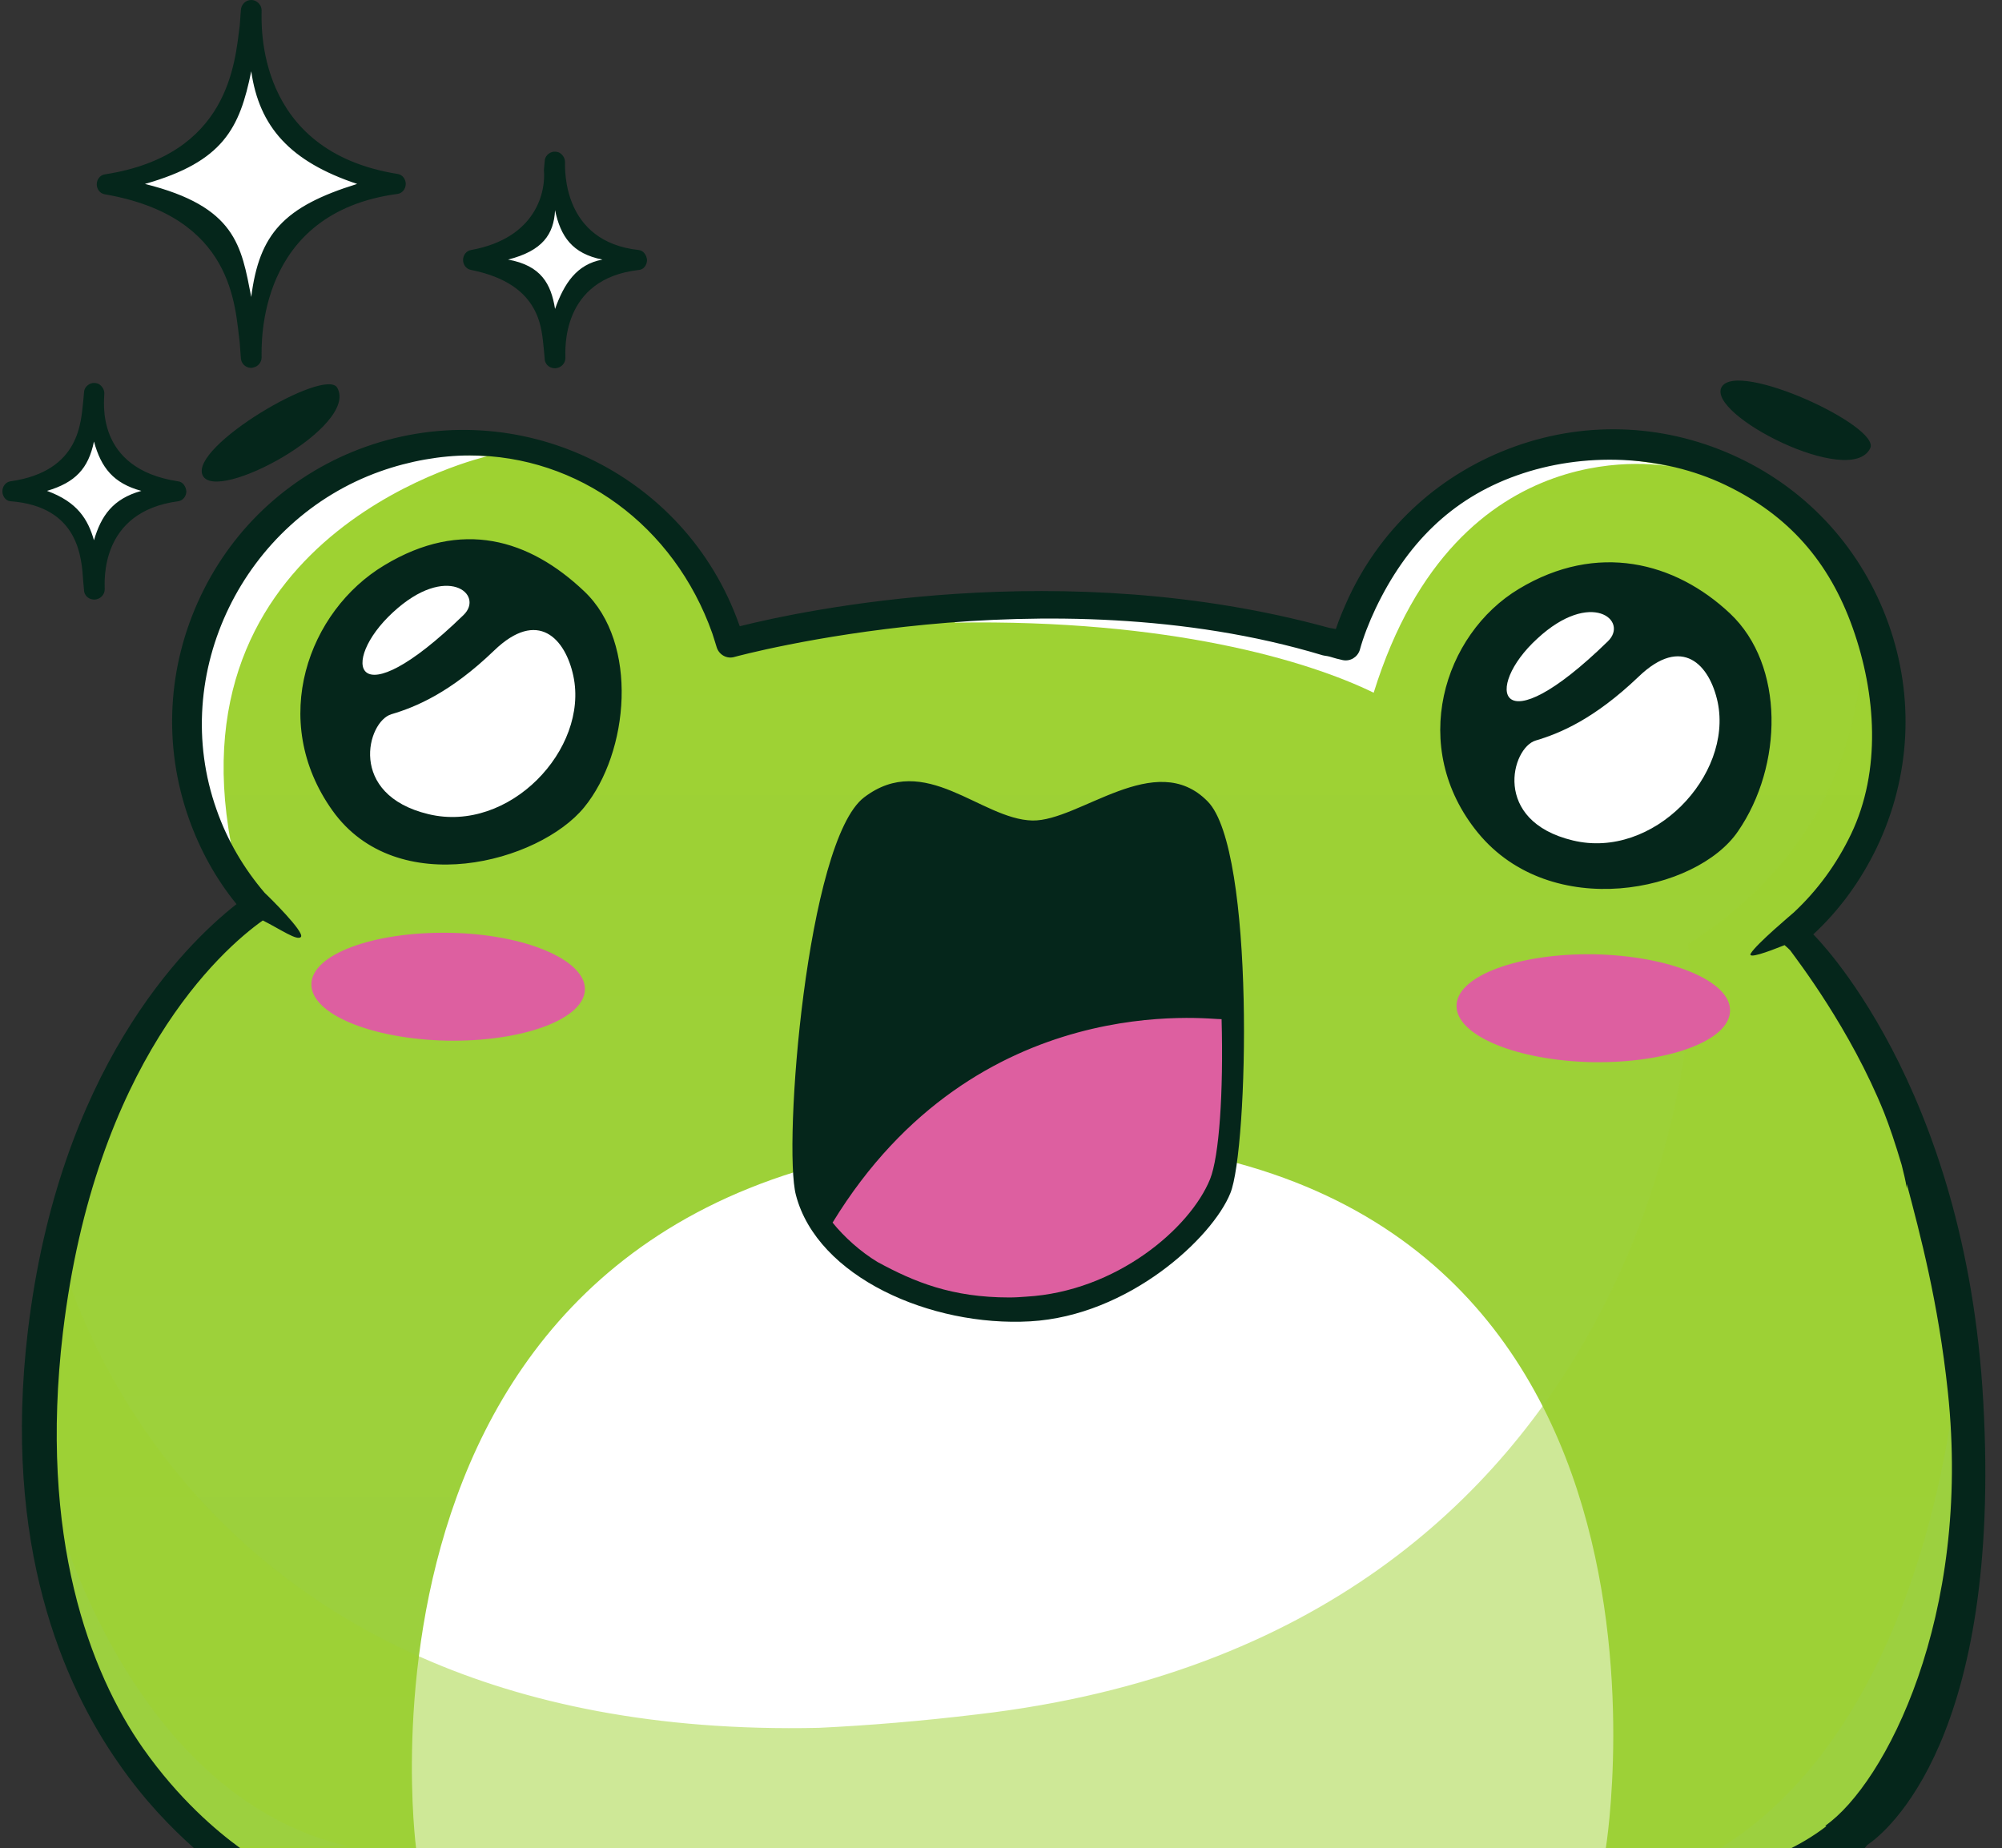
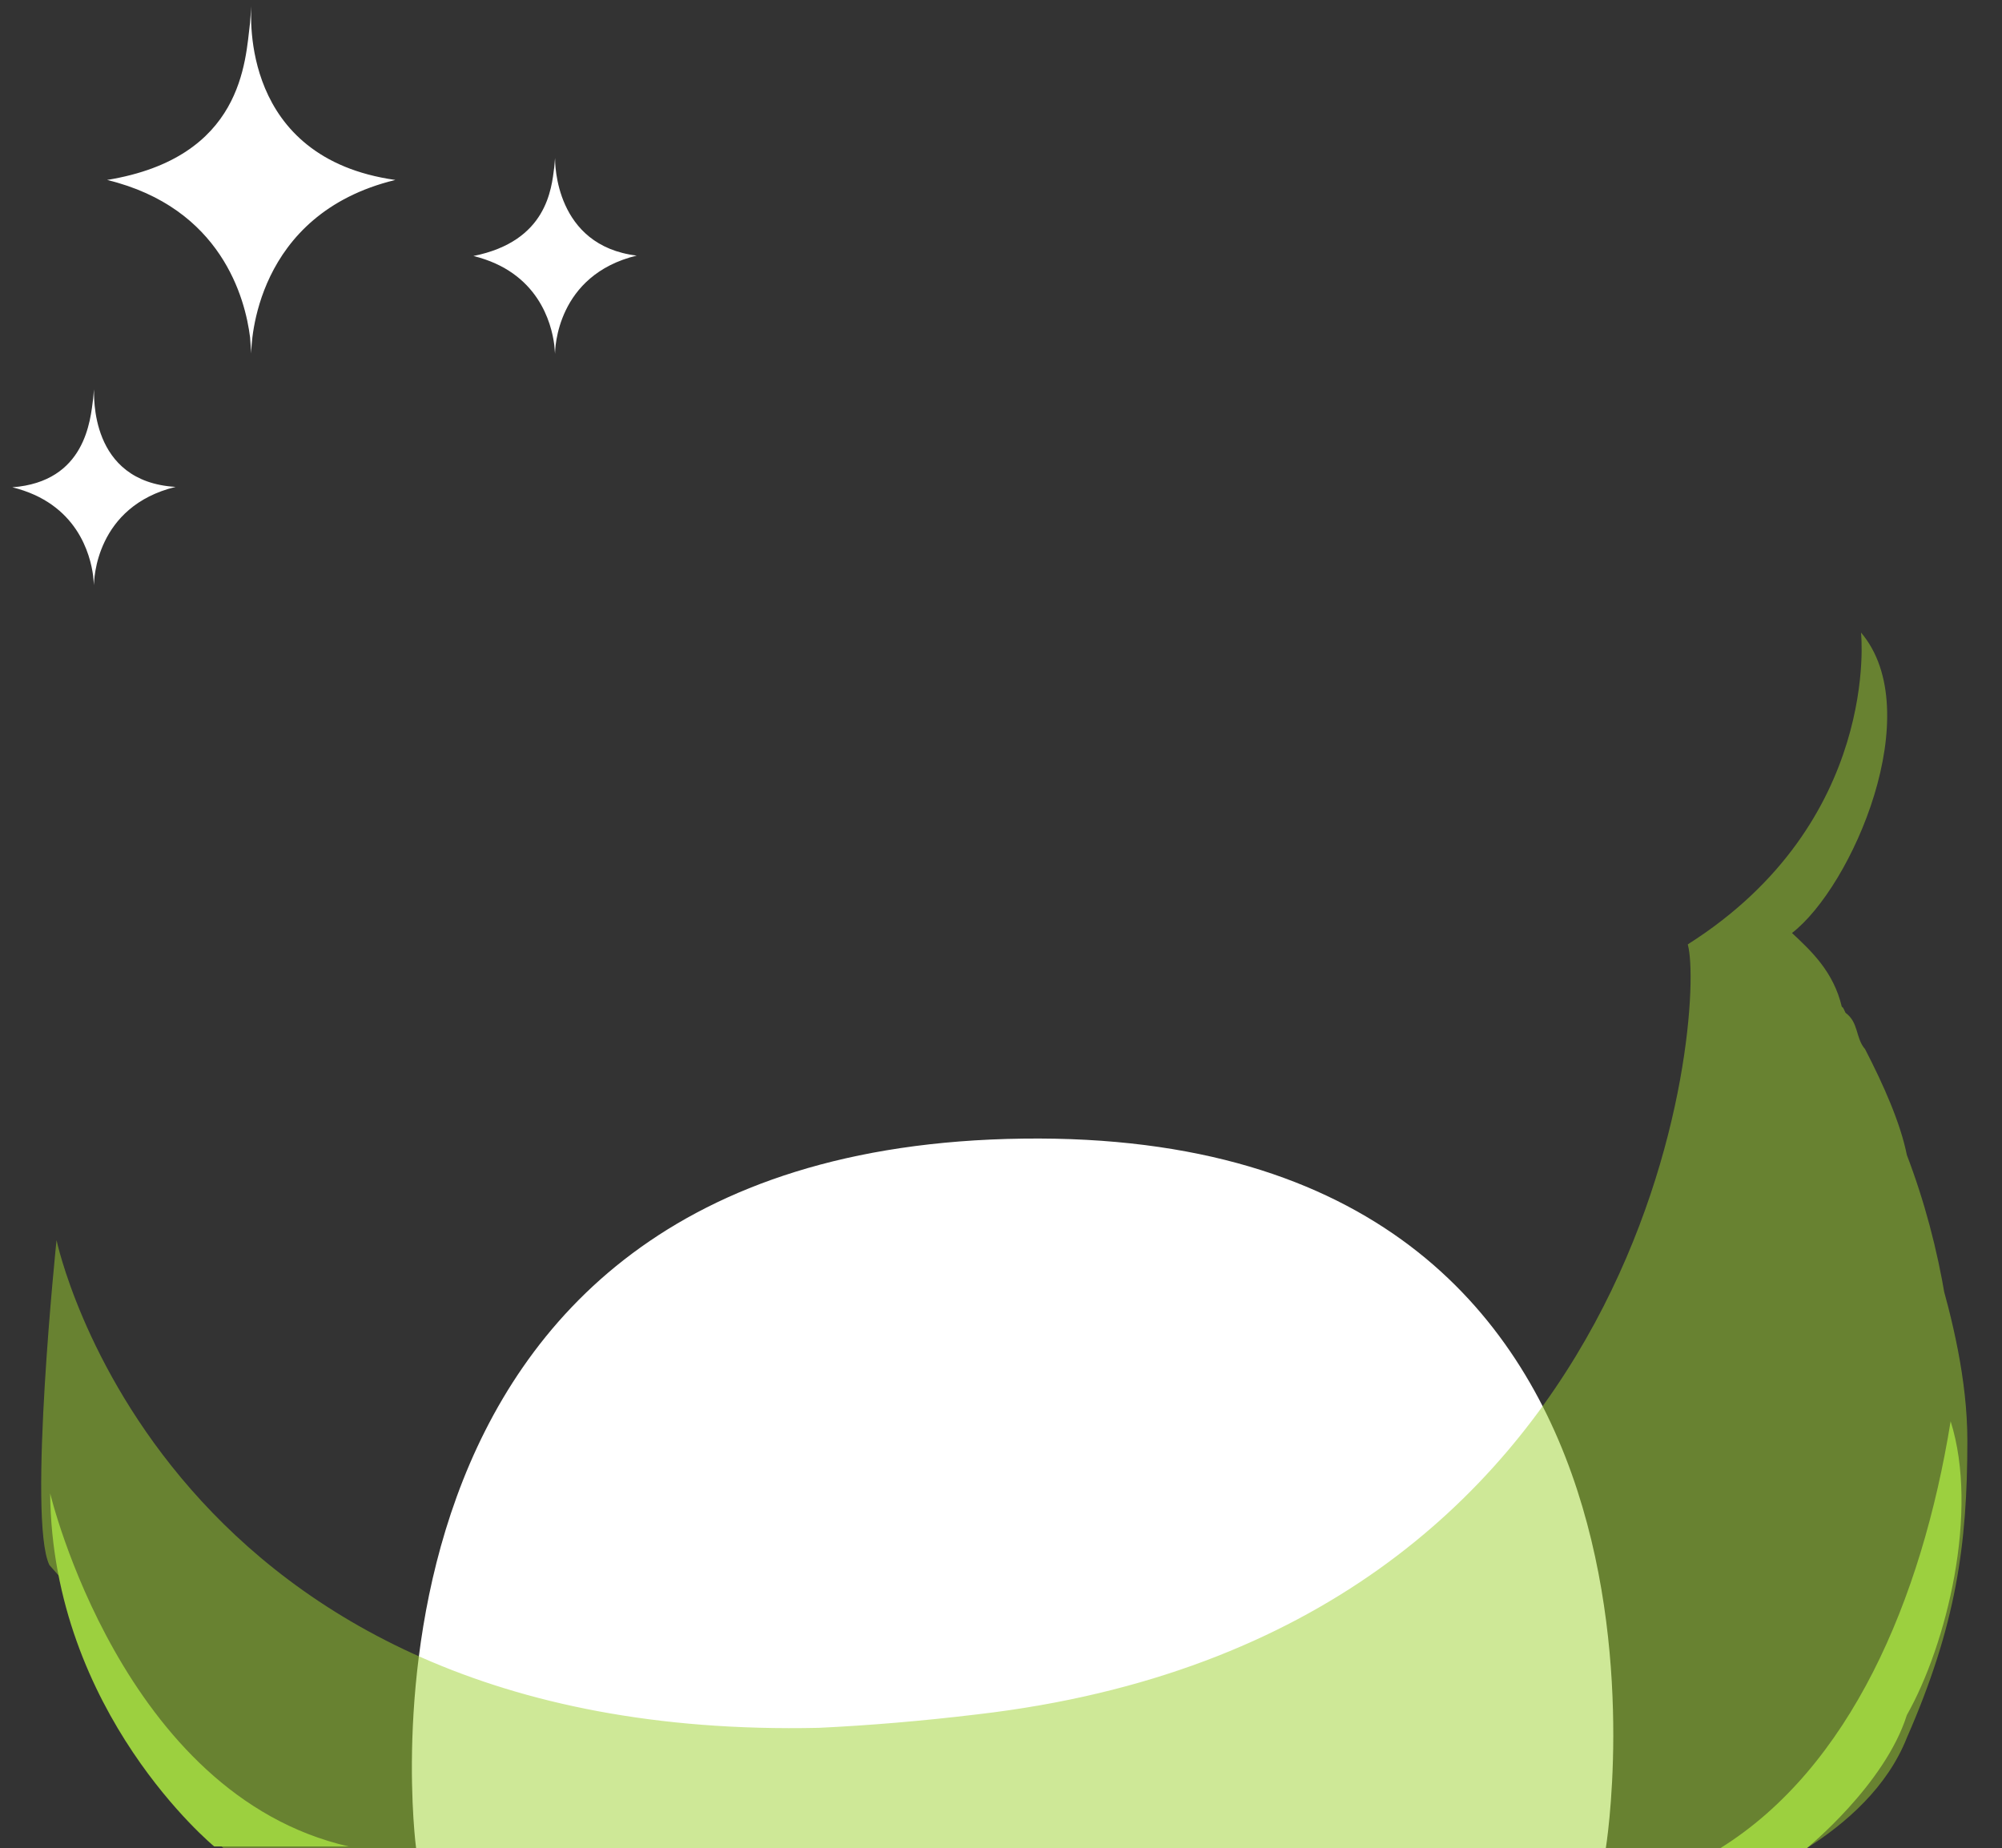
<svg xmlns="http://www.w3.org/2000/svg" xmlns:xlink="http://www.w3.org/1999/xlink" fill="#000000" height="464.2" preserveAspectRatio="xMidYMid meet" version="1" viewBox="-0.6 -0.0 502.8 464.2" width="502.8" zoomAndPan="magnify">
  <rect x="-0.6" y="-0.0" width="502.8" height="464.2" fill="#333333" stroke="none" />
  <linearGradient gradientTransform="translate(0 -378.383)" gradientUnits="userSpaceOnUse" id="a" x1="250.843" x2="250.843" xlink:actuate="onLoad" xlink:show="other" xlink:type="simple" y1="842.583" y2="489.941">
    <stop offset="0" stop-color="#9cd03f" />
    <stop offset="1" stop-color="#9ed231" />
  </linearGradient>
-   <path d="M454.6,464.2H55.3c0,0-55.9-30.2-45.4-129.5c7.2-67.8,41-97.8,54.1-107c-5.9-6.6-10.6-14.3-13.7-23.1 c-12.9-36.3,6.1-76.1,42.4-89s76.1,6.1,89,42.4c0.5,1.3,1.2,3.7,1.2,3.7s73.5-21.5,149.7-0.4c1.6,0.2,3.1,0.7,4.8,1.1 c1-3.7,2.6-7.5,4.3-11c16.6-34.8,58.2-49.5,92.9-33c34.8,16.6,49.5,58.2,33,92.9c-4.4,9.3-10.6,17.1-18,23.3c1.4,1.3,2.2,2,2.2,2 s22.2,32.4,26.5,53.5c0,25.3,0,105.9,0,146.3C478.3,436.4,472.8,457.1,454.6,464.2z M454.6,464.2H55.3c0,0-55.9-30.2-45.4-129.5 c7.2-67.8,41-97.8,54.1-107c-5.9-6.6-10.6-14.3-13.7-23.1c-12.9-36.3,6.1-76.1,42.4-89s76.1,6.1,89,42.4c0.5,1.3,1.2,3.7,1.2,3.7 s73.5-21.5,149.7-0.4c1.6,0.2,3.1,0.7,4.8,1.1c1-3.7,2.6-7.5,4.3-11c16.6-34.8,58.2-49.5,92.9-33c34.8,16.6,49.5,58.2,33,92.9 c-4.4,9.3-10.6,17.1-18,23.3c1.4,1.3,2.2,2,2.2,2s22.2,32.4,26.5,53.5c5.5,17.2,14.8,45,14.8,69.9c0,30.7-3,53.4-14.8,76.4 C478.3,436.4,472.8,457.1,454.6,464.2z" fill="url(#a)" />
  <g id="change1_1">
    <path d="M62.5,1.6L62.5,1.6L62.5,1.6L62.5,1.6l-0.3,4.1c-1.2,9.6-1.7,33.9-35.9,39.5c28.8,7,34.7,29.9,35.9,39.5 l0.3,4.1l0,0l0,0l0,0c0-2.3,0.7-35,36.2-43.6C59.7,39.7,62.5,3.9,62.5,1.6z M138.8,39.7L138.8,39.7L138.8,39.7L138.8,39.7l-0.2,2.3 c-0.7,5.4-1.8,18.6-20.3,22.3c16.3,4,19.6,16.9,20.3,22.3l0.2,2.3l0,0l0,0l0,0c0-1.3,0.4-19.8,20.5-24.7 C138.8,61.7,138.8,41,138.8,39.7z M23,97.8L23,97.8L23,97.8L23,97.8l-0.2,2.3c-0.7,5.4-1.9,20.9-20.3,22.3 c16.3,4,19.6,16.9,20.3,22.3L23,147l0,0l0,0l0,0c0-1.3,0.4-19.8,20.5-24.7C21.7,121,23.1,99,23,97.8z M103.9,464.2 c0,0-23.6-175.9,152.4-178.2s146.4,178.2,146.4,178.2H103.9z" fill="#ffffff" />
  </g>
  <g id="change2_1">
    <path d="M478.3,290.1c0,9.9,15.2,41.1,15.2,71.8c0,26.1-2.8,46.3-15.2,74.6c-4.9,12.4-15.3,21.5-25.1,27.7H55.5 c-23.1-20.3-34.3-48-39.5-66.4c-1.4-1.5-2.8-3.1-4.2-4.7c-5.5-11.4,1.8-81.5,1.8-81.5s26.3,126.2,191.5,122.5 c12.5-0.6,25.8-1.7,39.9-3.4C416,410.8,427.7,253,423.3,237.3c48.6-30.8,43.5-78.3,43.5-78.3c16.8,19.8-2.2,63.7-17.4,75.4 c4.8,4.5,7.9,12.9,10,21.9c0.1-0.5,0.1-0.8,0.1-0.8c3.3,2.4,6,5.1,8.3,8C472.5,272.6,476.7,282.1,478.3,290.1z M478.3,290.1 c17.8,46.7,15.2,99.1,0,146.3c-4.9,12.4-15.3,21.5-25.1,27.7H55.5c-23.1-20.3-34.3-48-39.5-66.4c-1.4-1.5-2.8-3.1-4.2-4.7 c-5.5-11.4,1.8-81.5,1.8-81.5S39.9,437.7,205.1,434c12.5-0.6,25.8-1.7,39.9-3.4c171-19.9,182.7-177.7,178.3-193.4 c48.6-30.8,43.5-78.3,43.5-78.3c16.8,19.8-2.2,63.7-17.4,75.4c4.8,4.5,10.5,9.7,12.6,18.7c0.1-0.5,0.9,1.4,0.9,1.4 c3.3,2.4,2.5,6.2,4.8,9C472.5,272.6,476.7,282.1,478.3,290.1z" fill="#9ed231" opacity="0.5" />
  </g>
  <g id="change3_1">
    <path d="M489.3,357c-7.3,45.2-25.4,87-57.8,107.2c14.6,0,20,0,21.7,0c0,0,19.6-15.9,25.1-33.4 C488.3,413.1,496.5,379.8,489.3,357z M12,375.1c0,0,18,75.7,75,88.7c-24.8,0-33.8,0-33.8,0S12.5,430.3,12,375.1z" fill="#9cd03f" />
  </g>
  <g id="change1_2">
-     <path d="M418.9,117.2c0,0-53.4-11.1-74.5,56.8c-16.6-8.1-51.4-18.5-105.3-17.6c9.1-5.4,57.9-5.2,98.3,5.9 C344.6,146.5,362.3,105.2,418.9,117.2z M57.4,211.8c-14.8-79.2,64.4-97.2,64.4-97.2C30.6,108.3,46.9,205.8,57.4,211.8z" fill="#ffffff" />
-   </g>
+     </g>
  <g id="change4_1">
-     <path d="M20.3,146l0.2,2.2c0,0.4,0.1,0.8,0.3,1.1c0.4,0.8,1.3,1.3,2.3,1.3h0.1c1.4-0.1,2.5-1.2,2.5-2.6 c0-1.8-1.4-19.5,18.5-22.1c1.2-0.2,2-1.3,2-2.5c-0.1-1.2-0.9-2.4-2.1-2.5c-21-3.2-18.5-20.3-18.5-22.1c0-1-0.6-1.9-1.5-2.4 c-0.3-0.1-0.6-0.2-1-0.2c-0.1,0-0.3,0-0.4,0c-1.2,0.2-2.2,1.2-2.2,2.4l-0.2,2.2c-0.6,4.9-0.6,17.6-18.3,20.1c-1.2,0.2-2,1.3-2,2.5 c0,1.2,0.8,2.4,2,2.5C19.3,127.2,19.9,140.2,20.3,146z M23,110.9c1.8,6.6,4.9,10.5,11.9,12.4c-7.2,2-10.1,6.3-11.9,12.4 c-1.5-5.2-4.1-9.6-11.8-12.4C18.3,121.2,21.6,117.7,23,110.9z M469.1,112.6c2.7-5.5-33.3-22.2-37.3-15.4 C427.8,104.1,464.2,122.7,469.1,112.6z M117.7,67.8c18,3.6,17.7,15.2,18.3,20.1l0.2,2.2c0,0.4,0.1,0.8,0.3,1.1 c0.4,0.8,1.3,1.3,2.3,1.3h0.1c1.4-0.1,2.5-1.2,2.5-2.6c0-1.8-1.3-19.9,18.5-22.1c1.2-0.1,2-1.3,2-2.5c-0.1-1.2-0.9-2.4-2.1-2.5 c-19.2-2.1-18.5-20.3-18.5-22.1c0-1-0.6-1.9-1.5-2.4c-0.3-0.1-0.6-0.2-1-0.2c-0.1,0-0.3,0-0.4,0c-1.2,0.2-2.2,1.2-2.2,2.4l-0.2,2.2 c0.5,5.3-1.8,17.1-18.3,20.1c-1.2,0.2-2,1.3-2,2.5S116.5,67.6,117.7,67.8z M138.8,52.8c1.4,6.6,4.3,10.9,11.9,12.4 c-6.5,1.2-9.6,6-11.9,12.4c-1-6.3-3.5-10.9-11.8-12.4C135.7,63,138.5,58.8,138.8,52.8z M25.7,48.8C58.2,54.4,58.4,77,59.6,86l0.3,4 c0.1,1.3,1.1,2.3,2.4,2.4c0.1,0,0.1,0,0.2,0c0.2,0,0.3,0,0.5-0.1c1.2-0.2,2.1-1.3,2.1-2.5c0-3.4-1.3-36.4,34.2-41.1 c1.2-0.2,2-1.3,2-2.5s-0.8-2.3-2-2.5C63.3,38,65.1,5.9,65.1,2.6c0-0.4-0.1-0.7-0.2-1c-0.5-1-1.4-1.6-2.4-1.6c-1.4,0-2.5,1.1-2.6,2.5 l-0.3,4C58.4,15.6,57,39,25.7,43.8c-1.2,0.2-2,1.3-2,2.5S24.5,48.6,25.7,48.8z M62.5,17.9c2,14,9.8,22.7,26.6,28.3 c-18.4,5.7-24.6,12.5-26.6,28.4C60,61.8,58.7,51.9,35.8,46.2C55.5,40.6,59.6,32.2,62.5,17.9z M50.3,119.4c3.4,7.2,39.3-12.3,33.8-22 C81.1,92.1,46.9,112.2,50.3,119.4z M433.9,154.1c-13.8-13-33.4-18-53-6.2c-19,11.4-27.9,39.8-10.3,61.3 c18.4,22.4,54.9,14.9,65.3-0.4C447.2,192.4,447.7,167.1,433.9,154.1z M497.5,352.2c-4.4-80.2-42.7-117.5-42.7-117.5 c6.7-6.2,12-13.6,16-21.9c8.4-17.7,9.5-37.6,2.9-56.1c-6.6-18.5-19.9-33.3-37.6-41.7c-17.7-8.4-37.6-9.5-56.1-2.9 c-18.5,6.6-33.3,19.9-41.7,37.6c-1.3,2.8-2.5,5.6-3.4,8.3c-0.5-0.1-1.1-0.2-1.7-0.3c-66.9-18.4-132.5-4.3-148-0.4 c-0.1-0.2-0.1-0.3-0.2-0.5c-13.5-38.1-55.5-58.1-93.7-44.6C73,118.7,58.2,132,49.8,149.7c-8.4,17.7-9.5,37.6-2.9,56.1 c2.8,7.8,6.7,14.9,11.9,21.3c-13.5,10.6-44.6,41.8-52.4,107.2c-6.4,53.8,8.9,88.9,23,108.9c6.4,9.2,13.1,16,18.7,21h11.6 c-5.9-4.3-15.4-12.3-24.4-25.1c-13.3-19-26.2-52.9-20.1-104.4c8.1-67.7,39.6-96,50.2-103.5c4.4,2.2,8.8,5.3,9.6,4.1 c0.8-1.3-8-10-9.1-11c-5.3-6.2-9.4-13.2-12.1-20.9c-12.2-34.3,6.8-72.8,41.1-85c7.3-2.6,15.2-4,22.5-4c27.2,0,51.3,17.6,60.9,44.7 c0.4,1.2,1.1,3.5,1.1,3.5c0.6,1.9,2.6,3,4.5,2.4c0.7-0.2,78.4-21.3,147.7-0.4c0.2,0,0.3,0.1,0.5,0.1c0.8,0.1,1.6,0.3,2.5,0.6 c0.6,0.2,1.3,0.3,2,0.5c1.9,0.4,3.7-0.7,4.3-2.5c0.9-3.3,2.3-6.9,4-10.5c7.6-15.9,18.8-27.5,35.5-33.4c16.6-5.9,36.4-5.2,52.3,2.4 c15.9,7.6,26.1,19.3,32,35.9c5.9,16.6,7.2,35.9-0.4,51.8c-3.6,7.5-8.4,14.1-14.4,19.7c-0.2,0.2-9.4,7.9-10.8,10.3 c-0.8,1.4,4-0.3,8.5-2.1c0.7,0.6,1.2,1.1,1.4,1.3c1.8,2.5,15.1,19.7,23.6,40.8c1.3,3.3,2.8,7.7,4.4,13.1c0.5,2,1,4,1.3,5.9v-1.1 c3.3,12.5,7.9,29.6,10.3,52.2c6,56.4-15.7,98.4-30.8,109c0.1,0,0.2,0.1,0.3,0.1c-2.6,2-5.6,3.9-8.8,5.5c11.2,0,18.4,0,18.4,0 s0.3-0.3,0.7-0.8C473.3,460.1,502.2,436.5,497.5,352.2z M258.7,206.1c-13-0.3-27-17.5-42.3-5.8c-14.4,11-20.4,87.5-17.1,99.9 c5.4,20.6,33.9,33.1,58.8,31.7c24.8-1.4,45.8-21,50.3-32.2c4.5-10.9,6.3-86.3-5.7-98.4C289.6,187.9,270.5,206.3,258.7,206.1z M95.9,142c-19,11.4-29.2,38.9-13,61.6s51.9,13,63.2-0.8c11.3-13.8,13.8-41.3,0-54.3C132.4,135.5,115.4,130.2,95.9,142z" fill="#05261b" />
-   </g>
+     </g>
  <g id="change5_1">
-     <path d="M257.1,325.7c-1.3,0.1-2.8,0.2-4.2,0.2c-14.5,0-23.9-3.9-33.1-8.9c-4.3-2.6-8.4-6.3-11.3-9.9 c36.3-59.4,95.3-50.9,97.7-51.1c0.5,18.4-0.6,34.5-2.9,40.2C298.3,308.5,279.8,324.4,257.1,325.7z M146.3,248.5 c-0.1,7.5-15.6,13.2-34.6,12.9c-19-0.4-34.2-6.7-34.1-14.2c0.1-7.5,15.6-13.2,34.6-12.9S146.4,241.1,146.3,248.5z M433.9,253.9 c-0.1,7.5-15.6,13.2-34.6,12.9c-19-0.4-34.2-6.7-34.1-14.2c0.1-7.5,15.6-13.2,34.6-12.9C418.8,240.1,434.1,246.4,433.9,253.9z" fill="#dd5fa0" />
-   </g>
+     </g>
  <g id="change1_3">
-     <path d="M98.1,153.8c13.5-12.5,23.1-4.5,17.7,0.7C88,181.5,84.6,166.2,98.1,153.8z M143.4,169.8c-2-9.4-8.9-17-19.9-6.4 s-19.7,14.2-25.8,16c-6.1,1.8-11.1,20.2,9.3,25.1C127.3,209.4,147.3,188.2,143.4,169.8z M385.5,160.4c13.5-12.5,23.1-4.5,17.7,0.7 C375.4,188.2,371.9,172.8,385.5,160.4z M430.8,176.4c-2-9.4-8.9-17-19.9-6.4c-11.1,10.6-19.7,14.2-25.8,16 c-6.1,1.8-11.1,20.2,9.3,25.1C414.6,216,434.6,194.8,430.8,176.4z" fill="#ffffff" />
-   </g>
+     </g>
</svg>